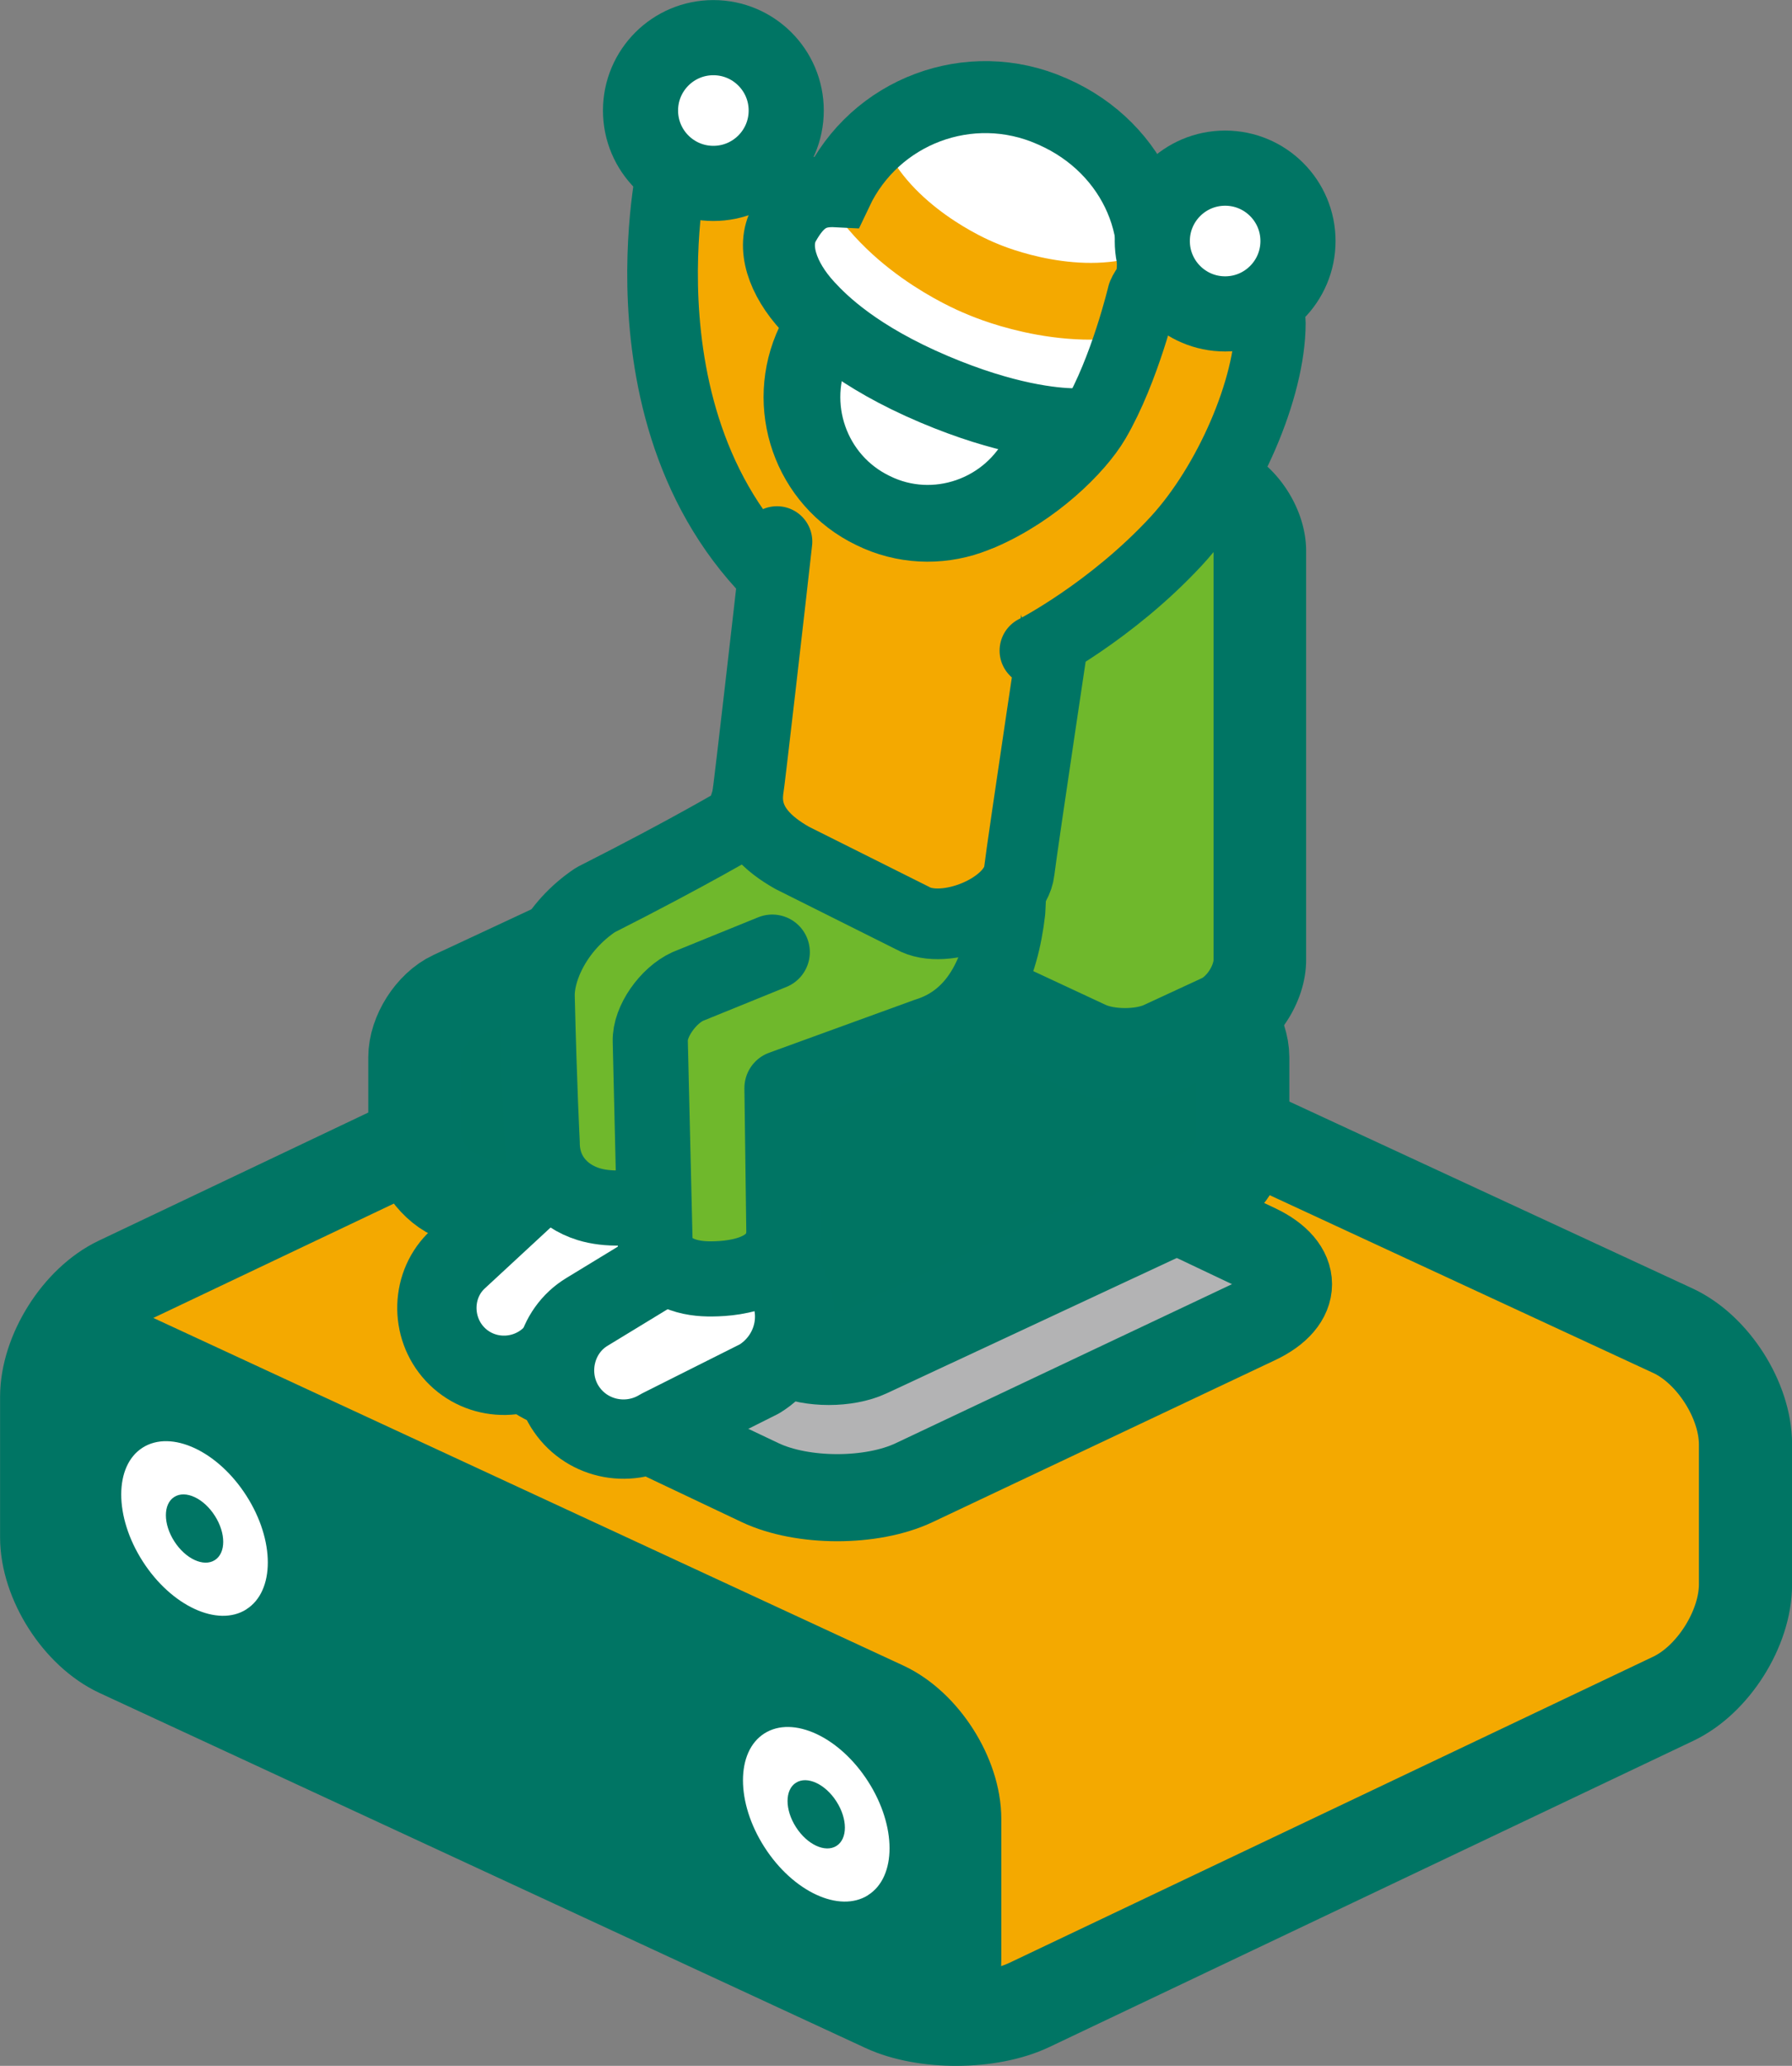
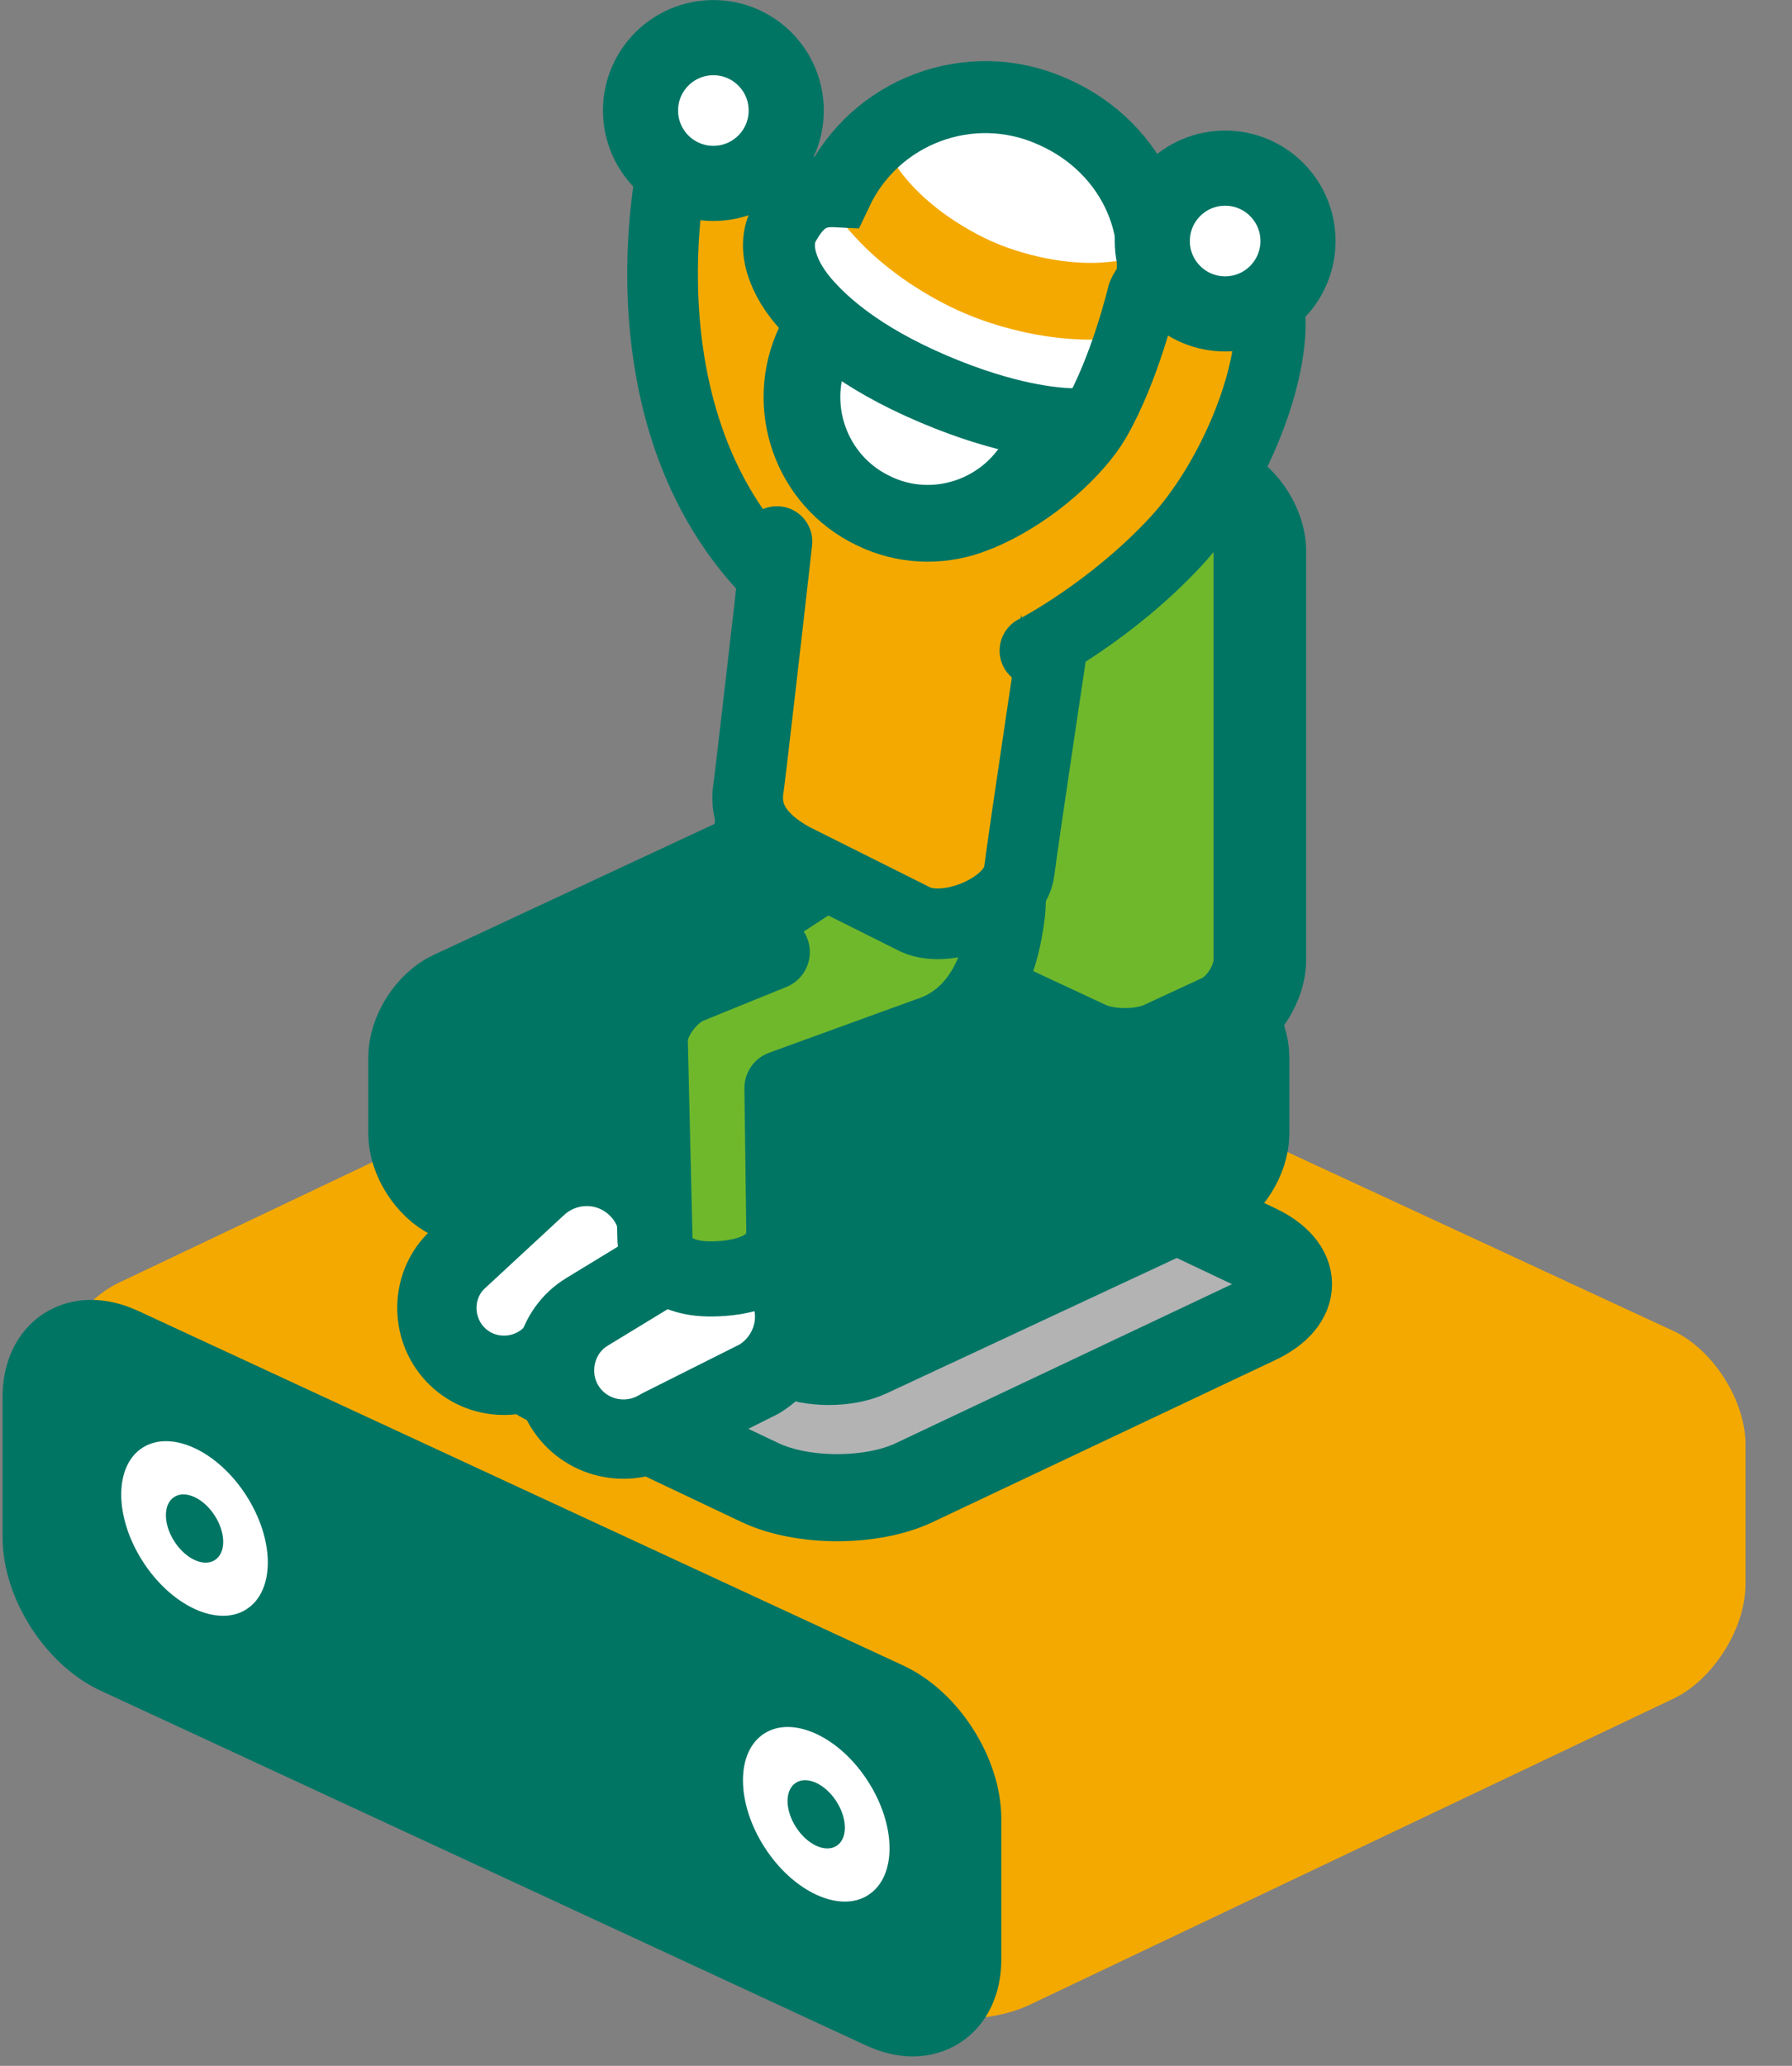
<svg xmlns="http://www.w3.org/2000/svg" id="_レイヤー_2" data-name="レイヤー 2" viewBox="0 0 244.27 281.48">
  <rect x="0" y="0" width="244.27" height="281.48" fill="#808080" stroke="none" />
  <defs>
    <style>.cls-1,.cls-2{stroke-width:10.24px}.cls-1,.cls-10,.cls-2,.cls-5,.cls-7{stroke-linecap:round;stroke-linejoin:round;stroke:#007564}.cls-1{fill:#6fb82c}.cls-13,.cls-2,.cls-7{fill:#fff}.cls-5{stroke-width:12.62px}.cls-10{fill:#f4a900}.cls-15{fill:#007564}.cls-5{fill:#007563}.cls-7{stroke-width:10.81px}.cls-10{stroke-width:9.63px}</style>
  </defs>
  <g id="_レイアウト" data-name="レイアウト">
    <path d="M123.67 132.97c-5.43-2.52-14.31-2.47-19.71.1l-87.77 41.71c-5.41 2.57-9.83 9.57-9.83 15.56v19.1c0 5.99 4.45 12.95 9.88 15.47l104.38 48.36c5.43 2.52 14.3 2.47 19.71-.1l87.77-41.72c5.41-2.57 9.83-9.57 9.83-15.56v-19.1c0-5.99-4.45-12.95-9.88-15.47l-104.38-48.36z" fill="#f4a900" />
-     <path d="M123.67 132.97c-5.43-2.52-14.31-2.47-19.71.1l-87.77 41.71c-5.41 2.57-9.83 9.57-9.83 15.56v19.1c0 5.99 4.45 12.95 9.88 15.47l104.38 48.36c5.43 2.52 14.3 2.47 19.71-.1l87.77-41.72c5.41-2.57 9.83-9.57 9.83-15.56v-19.1c0-5.99-4.45-12.95-9.88-15.47l-104.38-48.36z" fill="none" stroke-width="12.7" stroke="#007564" stroke-linecap="round" stroke-linejoin="round" />
    <path class="cls-15" d="M16.23 184.03c-5.43-2.52-9.88.32-9.88 6.31v19.1c0 5.99 4.45 12.95 9.88 15.47l104.38 48.36c5.43 2.52 9.88-.32 9.88-6.31v-19.11c0-5.99-4.45-12.95-9.88-15.47L16.23 184.02z" />
    <path d="M16.23 184.03c-5.43-2.52-9.88.32-9.88 6.31v19.1c0 5.99 4.45 12.95 9.88 15.47l104.38 48.36c5.43 2.52 9.88-.32 9.88-6.31v-19.11c0-5.99-4.45-12.95-9.88-15.47L16.23 184.02z" stroke-width="12" fill="none" stroke="#007564" stroke-linecap="round" stroke-linejoin="round" />
    <path class="cls-13" d="M33.58 219.28c-3.9 2.47-10.23-.46-14.13-6.55-3.9-6.08-3.9-13.02 0-15.49 3.9-2.47 10.23.46 14.13 6.55 3.9 6.08 3.9 13.02 0 15.48z" />
    <path class="cls-15" d="M29.28 212.57c-1.53.97-4-.18-5.52-2.56-1.53-2.38-1.53-5.09 0-6.05 1.53-.97 4 .18 5.52 2.56 1.53 2.38 1.53 5.09 0 6.05z" />
-     <path class="cls-13" d="M118.33 258.22c-3.9 2.47-10.23-.46-14.13-6.55-3.9-6.08-3.9-13.02 0-15.49 3.9-2.47 10.23.46 14.13 6.55 3.9 6.08 3.9 13.02 0 15.48z" />
+     <path class="cls-13" d="M118.33 258.22c-3.9 2.47-10.23-.46-14.13-6.55-3.9-6.08-3.9-13.02 0-15.49 3.9-2.47 10.23.46 14.13 6.55 3.9 6.08 3.9 13.02 0 15.48" />
    <path class="cls-15" d="M114.02 251.51c-1.53.97-4-.18-5.52-2.56-1.53-2.38-1.53-5.09 0-6.05 1.53-.97 4 .18 5.52 2.56 1.53 2.38 1.53 5.09 0 6.05z" />
    <path d="M124.6 202.02c-5.77 2.73-15.22 2.72-20.99-.01l-28.85-13.68c-5.77-2.74-5.77-7.21 0-9.94l46.71-22.08c5.77-2.73 15.22-2.72 20.99.01L171.31 170c5.77 2.74 5.77 7.21 0 9.94l-46.71 22.08z" fill="#b3b3b4" />
    <path d="M124.6 202.02c-5.77 2.73-15.22 2.72-20.99-.01l-28.85-13.68c-5.77-2.74-5.77-7.21 0-9.94l46.71-22.08c5.77-2.73 15.22-2.72 20.99.01L171.31 170c5.77 2.74 5.77 7.21 0 9.94l-46.71 22.08z" stroke-width="11.87" fill="none" stroke="#007564" stroke-linecap="round" stroke-linejoin="round" />
    <path class="cls-5" d="M118.21 114.4c-2.88-1.34-7.59-1.34-10.47 0l-45.99 21.44c-2.88 1.34-5.24 5.04-5.24 8.22v10.39c0 3.18 2.36 6.88 5.24 8.22l45.99 21.45c2.88 1.34 7.59 1.34 10.47 0l45.99-21.45c2.88-1.34 5.24-5.04 5.24-8.22v-10.39c0-3.18-2.36-6.88-5.24-8.22l-45.99-21.44z" />
    <path d="M166.48 66.85l-6.42-13.08-3.67-15.26c0-1.27-.94-2.75-2.09-3.29-4.48-2.09-8.95-4.17-13.43-6.26-5.66-2.64-13.18-8.93-18.71-3.04-2.39 2.54-3.39 6.05-4.27 9.42a524.657 524.657 0 00-8.76 39.56 522.954 522.954 0 00-5.75 40.95c-.51 5.09-.57 5.71 3.72 7.7 2.95 1.37 5.9 2.75 8.85 4.12 10.71 4.99 21.42 9.99 32.13 14.98 2.88 1.34 7.6 1.35 10.48.02l7.93-3.67c2.88-1.33 5.24-5.03 5.24-8.2V75.07c0-3.18-2.36-6.88-5.24-8.22z" stroke-width="12.62" fill="#6fb82c" stroke="#007564" stroke-linecap="round" stroke-linejoin="round" />
    <path class="cls-5" d="M118.76 81.99s-.86 13.45-7.08 28.78" />
    <path d="M125.51 48.3c-1.07-.5-2.15.03-2.4 1.19l-2.13 9.84c-.25 1.15.51 1.99 1.68 1.87l6.35-.68c1.17-.13 2.28-1.18 2.45-2.35l.68-4.48c.18-1.17-.55-2.53-1.62-3.03l-5.02-2.35zm18.76 6.82c1.13.34 1.96 1.57 1.84 2.75l-.88 8.74c-.12 1.17-1.06 1.67-2.09 1.09l-6.03-3.35c-1.03-.57-1.74-2-1.56-3.16l.91-6.18c.17-1.17 1.24-1.85 2.37-1.51l5.44 1.62z" fill="#231815" />
    <path class="cls-7" d="M62 184.48c3.47 3.73 9.32 3.88 13.04.4l11.64-9.13c3.96-3.71 4.2-9.81.5-13.7-3.75-3.98-9.88-4.16-13.89-.53l-10.85 10.04c-3.69 3.37-3.85 9.25-.44 12.92z" />
    <path class="cls-7" d="M76.96 191.61c2.73 4.45 8.57 5.79 13.02 3.06l13.55-6.8c4.73-2.92 6.21-9 3.29-13.66-2.96-4.76-9.08-6.19-13.84-3.36l-12.94 7.88c-4.4 2.64-5.75 8.51-3.08 12.89z" />
-     <path class="cls-1" d="M96.41 141.34l-2.27.71-.41 17.8c-.01 3.72-8.38 5.79-13.49 4.22-3.68-1.14-6.35-4.16-6.33-8.38 0 0-.38-7.29-.68-19.74-.15-4.01 2.56-9.75 7.95-13.34 12.87-6.51 20.01-10.77 20.01-10.77l2.38-7.46c.82-5.68 3.95.72 8.64-.27 9.17-1.92 20.56.68 19.77 7.55-.11.92-1.39 13.55-1.69 16.14-.66 5.73-1.37 5.43-6.58 7.83l-27.31 5.71z" />
    <path class="cls-1" d="M105.27 129.73l-11.52 4.68c-2.66 1.21-5.22 4.77-5.11 7.49l.64 26.98c.3 4.34 4.35 5.32 7.22 5.37 2.79.05 10.08-.35 10.35-6.25l-.26-19.75 19.75-7.18c7.31-2.26 10.15-9.32 11.03-16.93l.77-15.9" />
    <path class="cls-10" d="M115.54 86.25c-33-18.97-24.18-61.59-24.09-62.39.03-.25 12.77-.65 14.39-.61-.29 2.15 4.62 3.71 6.23 4.6 2.06 1.14 4.16 2.31 5.8 4 1.21 1.25 2.13 2.75 3 4.26 1.96 3.39 3.76 7 4.12 10.91.15 1.61-.04 3.43-1.25 4.49-2.61 2.28-7.06-.84-10.04.93" />
    <circle class="cls-2" cx="97.24" cy="15.06" r="9.93" />
    <path class="cls-10" d="M105.91 73.79c-1.05 9.43-3.78 33.17-3.94 34.01-.52 4.52 2.82 7.27 6 9.08l16.42 8.21c4.38 2.5 13.96-1.33 14.55-6.43.36-3.17 5.62-38.15 5.78-39.24.5-3.24-.76-6.63-3.58-8.71l-17.93-5.9c-2.58-1.91-5.85-2.25-8.66-1.21" />
    <path d="M133.92 38.76c-8.49-4.09-18.72-.54-22.93 7.96-4.05 8.48-.52 18.75 8.03 22.85 8.42 4.15 18.7.58 22.84-7.88 4.17-8.51.58-18.77-7.94-22.93z" stroke-width="10.46" fill="#fff" stroke="#007564" stroke-linecap="round" stroke-linejoin="round" />
    <path class="cls-13" d="M110.14 41.76c-3.52-3.8-4.95-8.18-3.24-11.25 2-3.57 4.03-4.61 7.16-4.45 5.18-10.94 18.14-15.83 29.28-10.92l.25.11c11.15 4.93 16.56 17.15 11.92 28.33 2.24 2.2 3.3 4.83 1.76 9.25-1.29 3.73-5.73 5.05-10.87 4.98-2.79-.03-9.35-.66-19.04-4.76-10.52-4.45-15.26-9.16-17.22-11.29z" />
    <path d="M116.76 23.77c5.46 9.72 16.98 14.18 16.98 14.18s11.25 5.11 22.02 2.21" stroke="#f4a900" stroke-width="10.46" fill="none" stroke-linecap="round" stroke-linejoin="round" />
    <path d="M110.14 41.76c-3.52-3.8-4.95-8.18-3.24-11.25 2-3.57 4.03-4.61 7.16-4.45 5.18-10.94 18.14-15.83 29.28-10.92l.25.11c11.15 4.93 16.56 17.15 11.92 28.33 2.24 2.2 3.3 4.83 1.76 9.25-1.29 3.73-5.73 5.05-10.87 4.98-2.79-.03-9.35-.66-19.04-4.76-10.52-4.45-15.26-9.16-17.22-11.29z" stroke-width="9.81" fill="none" stroke="#007564" />
    <path class="cls-10" d="M133.84 70.11c7.23-3.13 13.16-8.92 15.42-12.77 4.09-6.99 6.5-17.18 6.5-17.18 1.64-3.87 7.21-2.69 10.84-1.85 2.49.58 6.56 2.89 6.56 5.7 0 8.85-5.64 21.94-12.82 29.71-8.91 9.63-19.27 14.93-19.27 14.93" />
    <circle class="cls-2" cx="167" cy="32.84" r="9.93" />
  </g>
</svg>